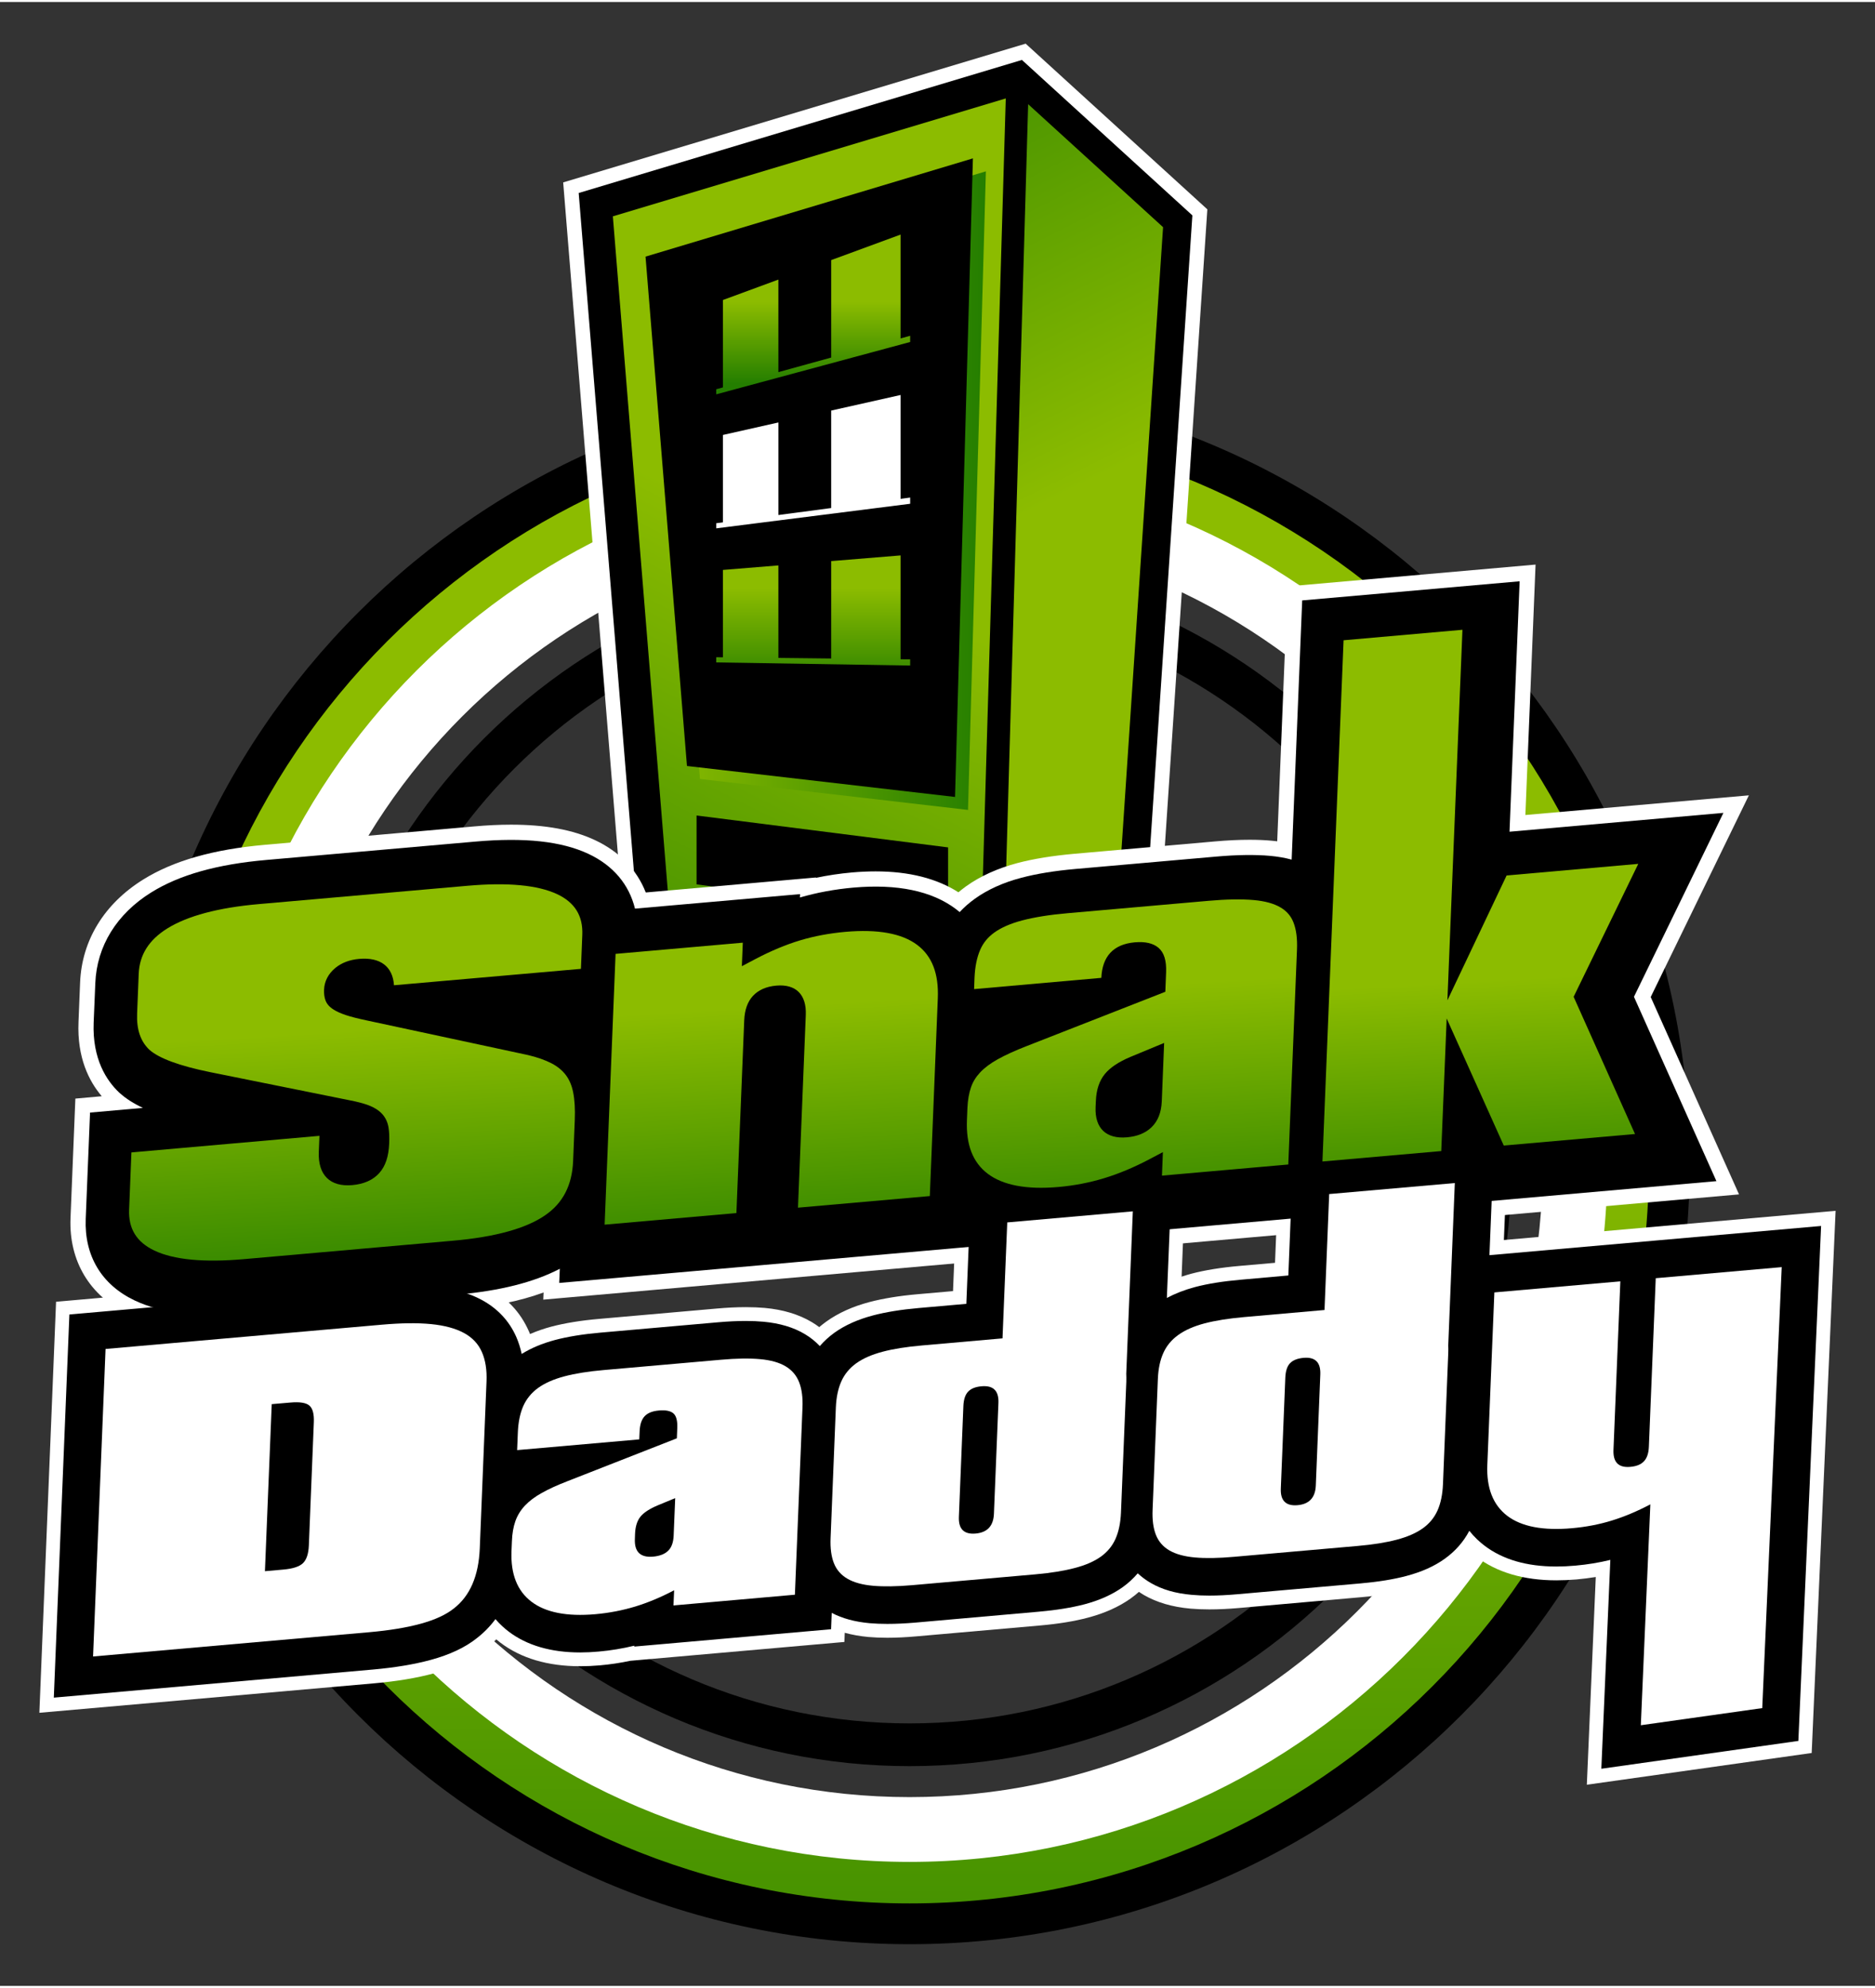
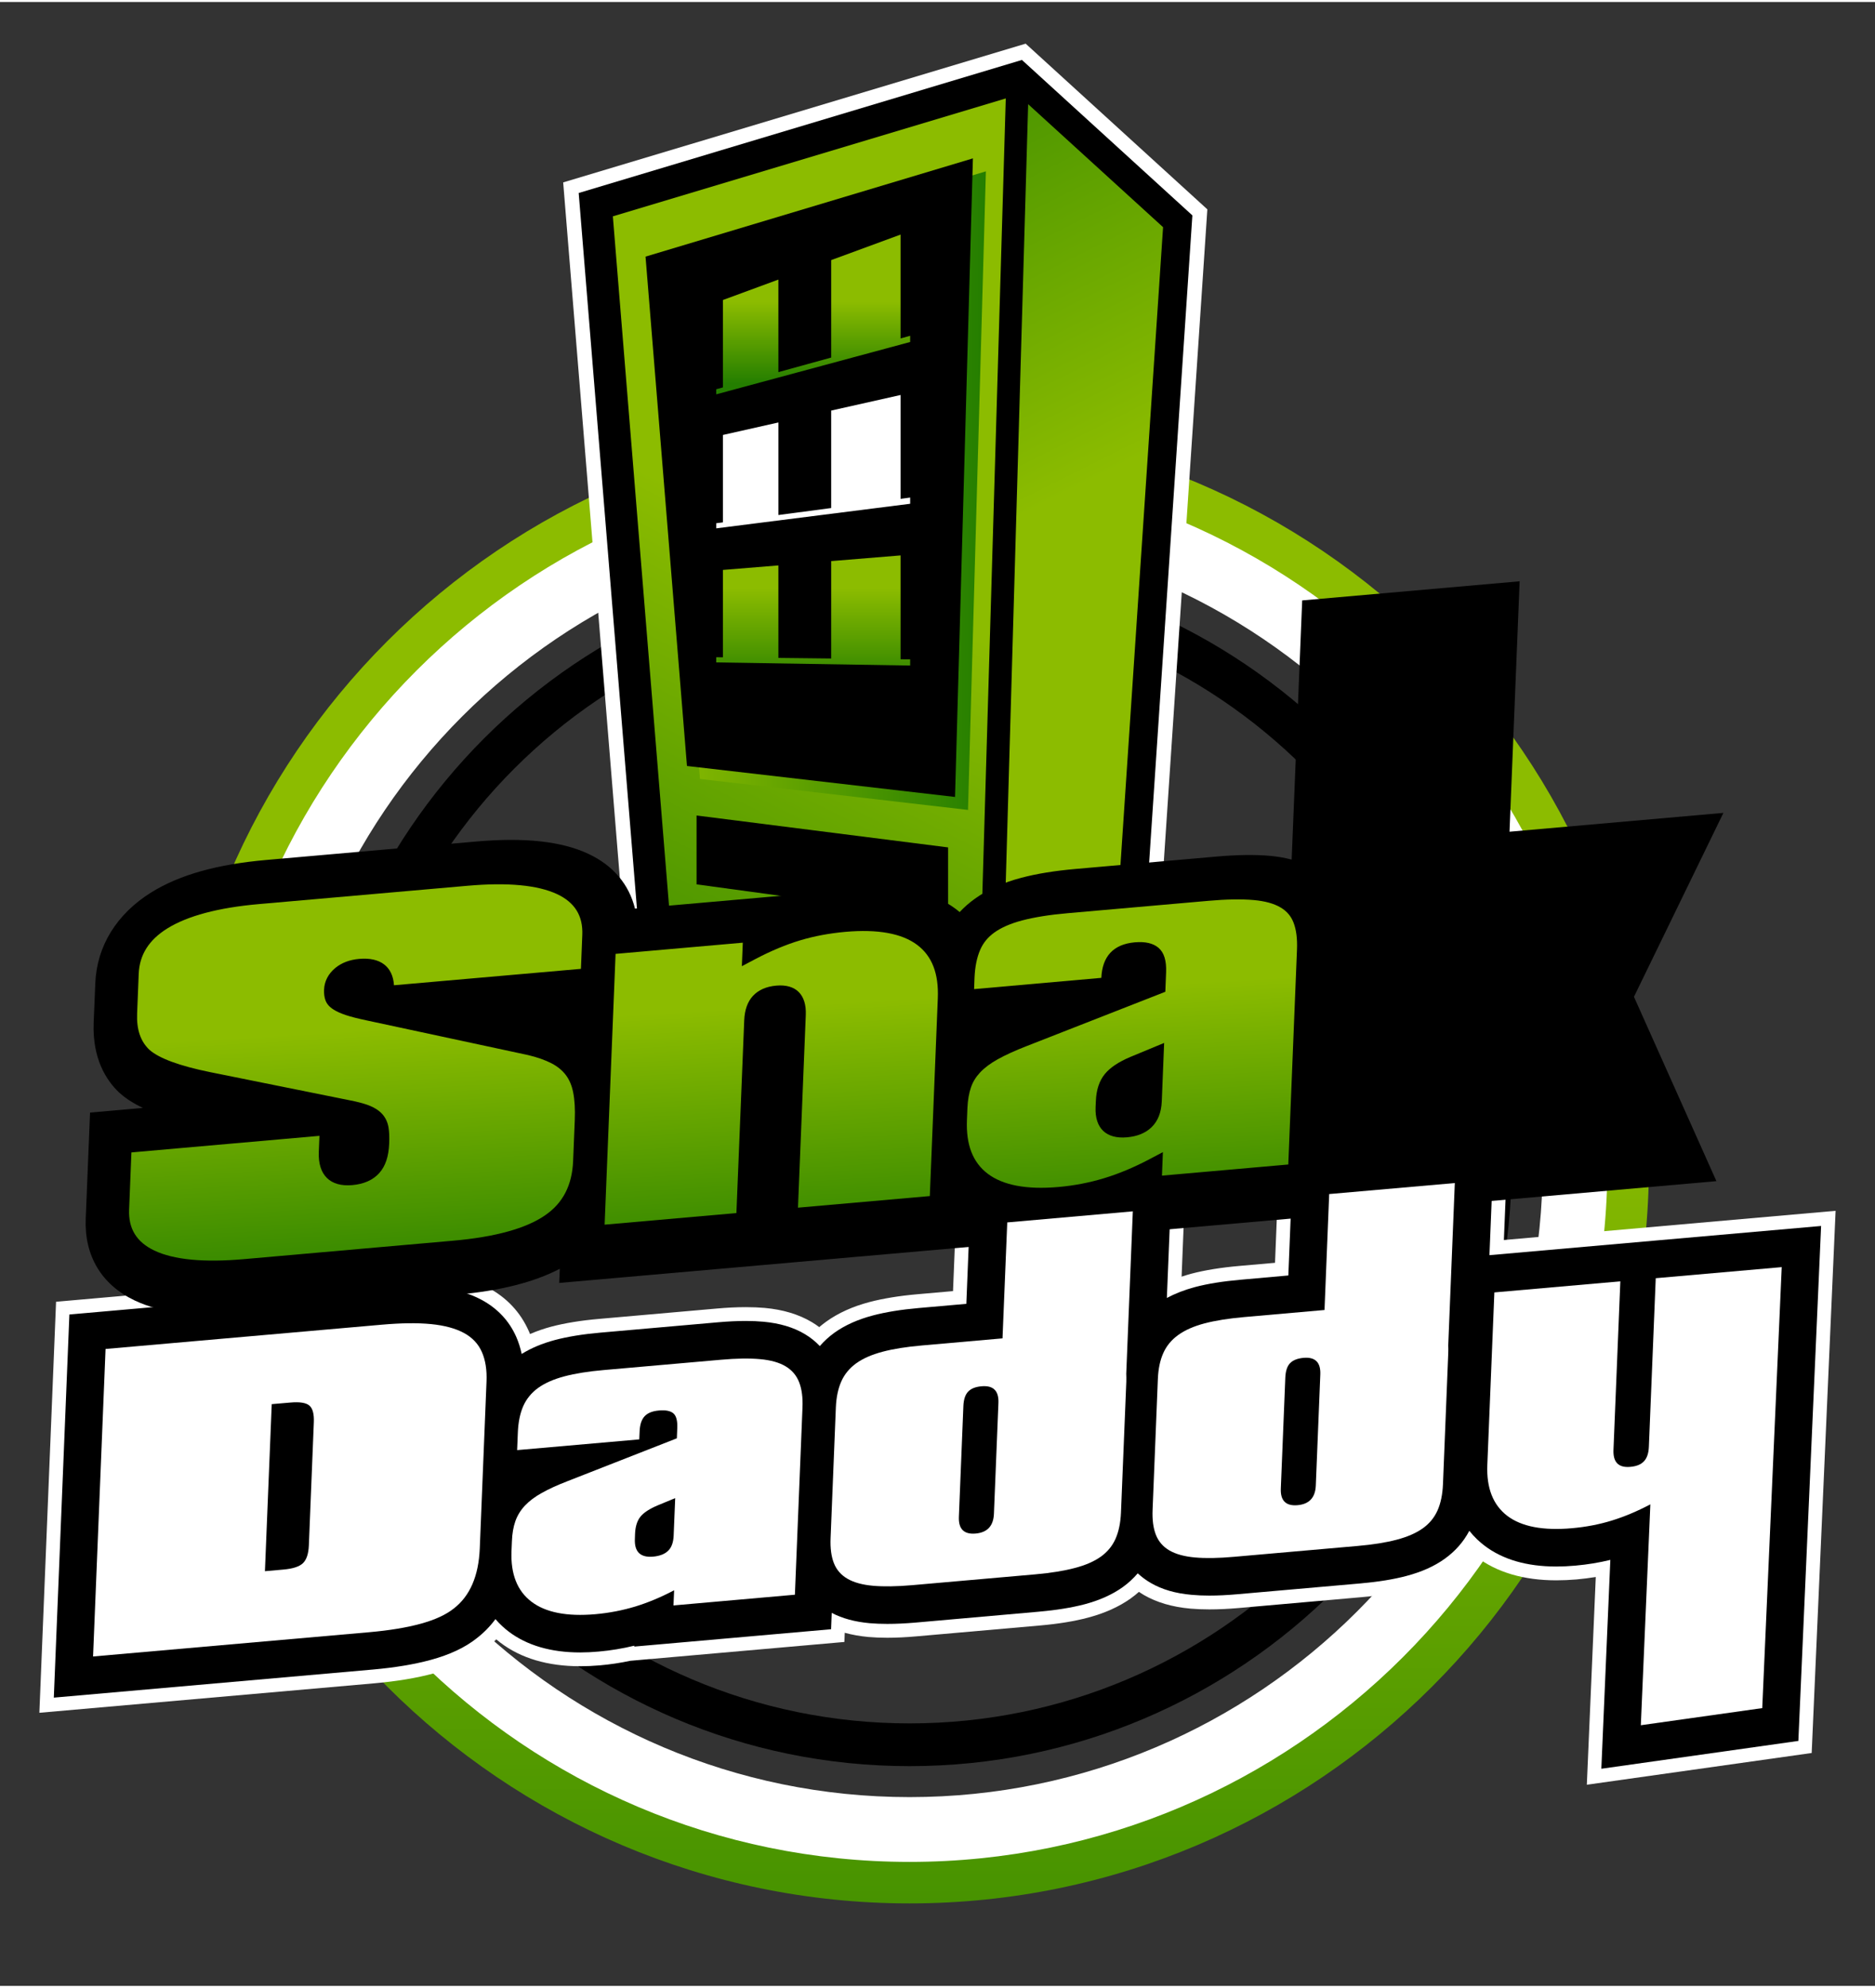
<svg xmlns="http://www.w3.org/2000/svg" viewBox="0 -0.028 316.716 335.028" width="317" height="336">
  <rect x="0" y="-0.028" width="316.716" height="335.028" fill="#333333" stroke="none" />
  <defs>
    <linearGradient id="g1" x2="1" gradientUnits="userSpaceOnUse" gradientTransform="matrix(0,210.594,-210.593,0,278.529,180.1)">
      <stop offset="0" stop-color="#8cbc00" />
      <stop offset="1" stop-color="#247e00" />
    </linearGradient>
    <linearGradient id="g2" x2="1" gradientUnits="userSpaceOnUse" gradientTransform="matrix(-47.694,-94.329,528.394,-267.166,-191.868,271.127)">
      <stop offset="0" stop-color="#8cbc00" />
      <stop offset="1" stop-color="#247e00" />
    </linearGradient>
    <linearGradient id="g3" x2="1" gradientUnits="userSpaceOnUse" gradientTransform="matrix(-50.343,100.686,-233.402,-116.701,310.16,179.845)">
      <stop offset="0" stop-color="#8cbc00" />
      <stop offset="1" stop-color="#247e00" />
    </linearGradient>
    <linearGradient id="g4" x2="1" gradientUnits="userSpaceOnUse" gradientTransform="matrix(55.303,0,0,107.835,111.229,28.574)">
      <stop offset="0" stop-color="#8cbc00" />
      <stop offset="1" stop-color="#247e00" />
    </linearGradient>
    <linearGradient id="g5" x2="1" gradientUnits="userSpaceOnUse" gradientTransform="matrix(0,13.786,-11.359,0,148.478,50.639)">
      <stop offset="0" stop-color="#8cbc00" />
      <stop offset="1" stop-color="#247e00" />
    </linearGradient>
    <linearGradient id="g6" x2="1" gradientUnits="userSpaceOnUse" gradientTransform="matrix(0,17.724,-10.067,0,142.643,98.993)">
      <stop offset="0" stop-color="#8cbc00" />
      <stop offset="1" stop-color="#247e00" />
    </linearGradient>
    <linearGradient id="g7" x2="1" gradientUnits="userSpaceOnUse" gradientTransform="matrix(2.511,45.194,-76.056,4.225,328.66,160.904)">
      <stop offset="0" stop-color="#8cbc00" />
      <stop offset="1" stop-color="#247e00" />
    </linearGradient>
    <linearGradient id="g8" x2="1" gradientUnits="userSpaceOnUse" gradientTransform="matrix(2.661,47.893,-39.75,2.208,87.741,172.088)">
      <stop offset="0" stop-color="#8cbc00" />
      <stop offset="1" stop-color="#247e00" />
    </linearGradient>
    <linearGradient id="g9" x2="1" gradientUnits="userSpaceOnUse" gradientTransform="matrix(2.674,48.139,-42.405,2.356,152.756,168.296)">
      <stop offset="0" stop-color="#8cbc00" />
      <stop offset="1" stop-color="#247e00" />
    </linearGradient>
    <linearGradient id="g10" x2="1" gradientUnits="userSpaceOnUse" gradientTransform="matrix(2.641,47.535,-41.507,2.306,213.212,164.862)">
      <stop offset="0" stop-color="#8cbc00" />
      <stop offset="1" stop-color="#247e00" />
    </linearGradient>
  </defs>
  <style>		.s0 { fill: #000000 } 		.s1 { fill: #ffffff } 		.s2 { fill: url(#g1) } 		.s3 { fill: url(#g2) } 		.s4 { fill: url(#g3) } 		.s5 { fill: url(#g4) } 		.s6 { fill: url(#g5) } 		.s7 { fill: url(#g6) } 		.s8 { fill: url(#g7) } 		.s9 { fill: url(#g8) } 		.s10 { fill: url(#g9) } 		.s11 { fill: url(#g10) } 	</style>
  <g id="Layer 1">
    <g id="&lt;Group&gt;">
      <path id="&lt;Compound Path&gt;" class="s0" d="m153.65 297.89c-56.07 0-101.69-45.62-101.69-101.7 0-56.07 45.62-101.69 101.69-101.69 56.08 0 101.7 45.62 101.7 101.69 0 56.08-45.62 101.7-101.7 101.7zm0-196.18c-52.09 0-94.47 42.39-94.47 94.48 0 52.1 42.38 94.48 94.47 94.48 52.1 0 94.48-42.38 94.48-94.48 0-52.09-42.38-94.48-94.48-94.48z" />
      <g id="&lt;Group&gt;">
-         <path id="&lt;Compound Path&gt;" class="s0" d="m153.65 327.96c-72.65 0-131.77-59.11-131.77-131.77 0-72.66 59.12-131.77 131.77-131.77 72.66 0 131.77 59.11 131.77 131.77 0 72.66-59.11 131.77-131.77 131.77zm0-241.11c-60.29 0-109.34 49.05-109.34 109.34 0 60.3 49.05 109.35 109.34 109.35 60.3 0 109.35-49.05 109.35-109.35 0-60.29-49.05-109.34-109.35-109.34z" />
        <path id="&lt;Compound Path&gt;" class="s1" d="m153.65 314.17c-65.05 0-117.98-52.92-117.98-117.98 0-65.05 52.93-117.98 117.98-117.98 65.06 0 117.98 52.93 117.98 117.98 0 65.06-52.92 117.98-117.98 117.98zm0-224.91c-58.96 0-106.93 47.97-106.93 106.93 0 58.96 47.97 106.93 106.93 106.93 58.97 0 106.94-47.97 106.94-106.93 0-58.96-47.97-106.93-106.94-106.93z" />
        <path id="&lt;Compound Path&gt;" class="s2" d="m153.65 321.07c-68.85 0-124.87-56.02-124.87-124.88 0-68.85 56.02-124.87 124.87-124.87 68.86 0 124.88 56.02 124.88 124.87 0 68.86-56.02 124.88-124.88 124.88zm0-242.75c-64.99 0-117.87 52.88-117.87 117.87 0 65 52.88 117.87 117.87 117.87 65 0 117.87-52.87 117.87-117.87 0-64.99-52.87-117.87-117.87-117.87z" />
      </g>
      <g id="&lt;Group&gt;">
        <g id="&lt;Group&gt;">
          <path id="&lt;Path&gt;" class="s1" d="m106.01 164.02l-10.88-133.58 78.12-23.43 30.69 27.98-8.36 125.22-27.35 18.71z" />
          <path id="&lt;Path&gt;" class="s0" d="m108.32 162.04l-10.57-129.81 74.87-22.47 28.79 26.25-8.21 122.85-25.45 17.41z" />
          <g id="&lt;Group&gt;">
            <path id="&lt;Path&gt;" class="s3" d="m173.67 17.23l22.79 20.77-7.9 118.21-19.27 13.18z" />
            <path id="&lt;Path&gt;" class="s4" d="m113.42 157.67l-9.9-121.5 66.37-19.91-4.53 153.85z" />
            <path id="&lt;Path&gt;" class="s5" d="m163.51 136.41l3.02-107.84-55.3 16.59 7 86.02z" />
            <path id="&lt;Path&gt;" class="s0" d="m161.32 134.22l3.02-107.84-55.3 16.59 7 86.02z" />
            <path id="&lt;Path&gt;" class="s0" d="m160.15 154.77l-42.49-5.79v-11.63l42.49 5.39z" />
          </g>
        </g>
        <path id="&lt;Path&gt;" class="s6" d="m152.12 56.79v-17.54l-11.72 4.31v16.46l-8.92 2.46v-15.63l-9.37 3.45v14.76l-1.13 0.31v0.86l32.76-8.84v-1.05z" />
        <path id="&lt;Path&gt;" class="s1" d="m152.12 83.88v-17.54l-11.72 2.63v16.46l-8.92 1.18v-15.63l-9.37 2.11v14.76l-1.13 0.15v0.86l32.76-4.15v-1.05z" />
        <path id="&lt;Path&gt;" class="s7" d="m152.12 110.97v-17.54l-11.72 0.96v16.45l-8.92-0.1v-15.62l-9.37 0.76v14.76l-1.13-0.01v0.87l32.76 0.53v-1.05z" />
      </g>
      <g id="&lt;Group&gt;">
-         <path id="&lt;Path&gt;" class="s1" d="m35.9 224.23c-5.85 0-10.52-0.87-14.28-2.67-6.46-3.08-10-8.99-9.71-16.21l0.82-20.19 4.46-0.4c-2.15-2.52-4.18-6.51-3.93-12.52l0.27-6.68c0.29-7.13 4.08-13.31 10.67-17.4 5.1-3.17 11.83-5.09 20.56-5.86l35.3-3.1q3.33-0.3 6.26-0.3c5.8 0 10.44 0.86 14.18 2.61 4.13 1.94 7.06 4.97 8.58 8.84l28.74-2.53v0.06q2.97-0.63 6.1-0.91 2.06-0.18 3.98-0.18c5.64 0 10.34 1.19 13.99 3.53q0.62-0.52 1.28-1c2.4-1.72 5.33-3.05 8.7-3.94 2.69-0.71 5.92-1.23 9.58-1.56l23.79-2.09q3.16-0.28 5.84-0.28 2 0 3.72 0.16 0.47 0.04 0.94 0.1l1.74-43.04 41.9-3.69-1.72 42.29 37.75-3.32-16.58 34.06 14.92 33.33-107.83 9.49v-0.02q-3.09 0.67-6.26 0.95-1.97 0.17-3.81 0.17-3.93 0-7.28-0.79l-0.05 1.22-76.75 6.75 0.05-1.21c-4.01 1.47-8.77 2.44-14.42 2.93l-35.29 3.11q-3.31 0.29-6.21 0.29z" />
        <path id="&lt;Path&gt;" class="s1" d="m269.55 265.95q-1.61 0.26-3.25 0.41-1.78 0.15-3.42 0.15c-5.5 0-10.05-1.34-13.53-3.99q-0.42-0.32-0.83-0.67-1.35 1.66-3.15 2.95c-1.98 1.4-4.41 2.5-7.23 3.24-2.29 0.6-5.01 1.04-8.1 1.31l-20.82 1.84q-2.69 0.23-4.95 0.23-1.69 0-3.19-0.13c-3.1-0.28-5.67-1.04-7.88-2.31q-0.42-0.25-0.82-0.52-0.67 0.6-1.4 1.12c-1.98 1.41-4.41 2.5-7.23 3.24-2.28 0.61-5.01 1.05-8.09 1.32l-20.83 1.83q-2.69 0.24-4.94 0.24-1.7 0-3.2-0.13-2.15-0.2-4-0.71l-0.06 1.55-36.16 3.18q-2.54 0.54-5.14 0.77-1.71 0.15-3.33 0.15c-5.46 0-10-1.34-13.49-3.99q-0.34-0.27-0.68-0.55-0.88 0.89-1.87 1.66c-2.21 1.75-5.02 3.08-8.59 4.06-2.89 0.79-6.32 1.37-10.21 1.71l-56.51 4.97 2.82-69.41 54.28-4.78q3.09-0.27 5.77-0.27 2.21 0 4.14 0.19c3.41 0.34 6.38 1.17 8.81 2.49 3.15 1.69 5.45 4.16 6.85 7.32q0.11 0.25 0.21 0.5 1.7-0.74 3.61-1.25c2.27-0.6 4.99-1.04 8.09-1.31l19.8-1.74q2.67-0.24 4.94-0.24 1.7 0 3.2 0.13c3.09 0.28 5.77 1.09 7.98 2.41q0.64 0.38 1.23 0.83 0.58-0.49 1.19-0.93c2-1.44 4.45-2.55 7.29-3.3 2.28-0.6 5.01-1.05 8.09-1.32l6.03-0.53 0.79-19.58 38.65-3.4-0.83 20.54q0.81-0.27 1.65-0.5c2.29-0.6 5.01-1.04 8.1-1.31l6.03-0.53 0.79-19.58 38.65-3.4-0.78 19.13 56.03-4.93-4.04 91.56-37.98 5.36z" />
        <path id="&lt;Path&gt;" class="s0" d="m280.33 209.07l-28.74 2.53 0.78-19.13-33.96 2.99-0.79 19.57-8.08 0.72c-2.96 0.26-5.55 0.67-7.7 1.24q-2.64 0.71-4.74 1.84l0.88-21.58-33.96 2.99-0.79 19.58-8.07 0.71c-2.96 0.26-5.55 0.68-7.71 1.25-2.55 0.67-4.75 1.66-6.52 2.93q-1.38 1-2.45 2.24-1.11-1.17-2.53-2.02c-1.9-1.14-4.26-1.84-6.99-2.09q-1.39-0.13-2.99-0.13-2.16 0-4.74 0.23l-19.8 1.74c-2.96 0.26-5.55 0.68-7.7 1.25q-3.21 0.86-5.61 2.35-0.33-1.54-0.93-2.91c-1.19-2.68-3.15-4.77-5.83-6.22-2.15-1.16-4.82-1.91-7.93-2.22q-1.81-0.17-3.91-0.17-2.57 0-5.57 0.26l-52.23 4.6-2.63 64.7 53.86-4.74c3.75-0.33 7.05-0.88 9.8-1.63 3.26-0.89 5.82-2.1 7.78-3.66q1.82-1.41 3.16-3.23c0.73 0.85 1.5 1.55 2.24 2.11 3.07 2.33 7.13 3.52 12.07 3.52q1.51 0 3.13-0.15 3.06-0.27 6.01-0.99l-0.01 0.15 33.25-2.93 0.11-2.76c1.8 0.94 3.9 1.51 6.41 1.74q1.39 0.12 2.99 0.12 2.16 0 4.73-0.22l20.83-1.84c2.96-0.26 5.55-0.68 7.7-1.24 2.55-0.67 4.73-1.65 6.47-2.89q1.45-1.04 2.56-2.35 0.99 0.92 2.19 1.62c1.91 1.11 4.17 1.77 6.92 2.01q1.39 0.13 2.98 0.13 2.16 0 4.74-0.23l20.83-1.83c2.95-0.26 5.55-0.68 7.7-1.25 2.55-0.67 4.73-1.64 6.47-2.89q2.69-1.92 4.18-4.74c0.83 1.04 1.72 1.87 2.57 2.51 3.07 2.34 7.14 3.52 12.12 3.52q1.53 0 3.21-0.15 3.06-0.27 5.92-0.97l-1.52 35.27 33.28-4.7 3.84-86.96z" />
        <path id="&lt;Path&gt;" class="s0" d="m276 167.97l15.11-31.06-36.13 3.18 1.71-42.29-36.73 3.23-1.78 43.77q-1.68-0.45-3.61-0.63c-2.52-0.23-5.59-0.19-9.11 0.12l-23.78 2.09c-3.52 0.31-6.6 0.81-9.16 1.49-3.06 0.8-5.7 2-7.85 3.54q-1.42 1.02-2.57 2.25-0.33-0.27-0.65-0.52c-4.06-3.05-9.88-4.26-17.3-3.61-3.15 0.28-6.18 0.84-9.03 1.67l0.02-0.57-27.88 2.45c-1-4.08-3.69-7.29-7.85-9.24-4.55-2.14-10.81-2.82-19.13-2.08l-35.29 3.1c-8.32 0.73-14.68 2.52-19.44 5.48-5.84 3.63-9.2 9.07-9.45 15.32l-0.28 6.68c-0.24 6.15 2.2 9.8 4.29 11.78l0.16 0.14q1.53 1.37 3.87 2.47l-8.93 0.79-0.73 17.94c-0.25 6.23 2.67 11.12 8.25 13.78 4.55 2.17 10.82 2.87 19.15 2.14l35.3-3.11c7.27-0.64 12.98-2.08 17.38-4.37l-0.1 2.39 71.59-6.29 0.09-2.32q5.41 2.2 13.3 1.52c3.13-0.28 6.22-0.86 9.18-1.74l-0.02 0.55 27.11-2.38 10.89-0.96 63.33-5.57z" />
      </g>
      <g id="&lt;Group&gt;">
-         <path id="&lt;Path&gt;" class="s8" d="m276.18 191.14l-10.37-23.17 10.92-22.45-22.24 1.96-10 21.08 0.1-2.48 0.85-21.1 1.59-38.99-20.08 1.77-3.57 88.02 20.07-1.76 0.87-21.26 0.04-1.14 9.65 21.47z" />
        <path id="&lt;Path&gt;" class="s9" d="m94.1 150.63c-3.27-1.53-8.36-2.01-15.15-1.41l-35.3 3.1c-6.78 0.6-11.96 1.98-15.38 4.1-3.13 1.95-4.71 4.46-4.84 7.69l-0.27 6.68c-0.11 2.7 0.58 4.71 2.08 6.13 1.64 1.45 5.09 2.72 10.25 3.77l23.5 4.74c1.37 0.26 2.45 0.55 3.3 0.87q1.44 0.56 2.24 1.43 0.87 0.94 1.1 2.31 0.18 1.11 0.11 2.72c-0.09 2.2-0.64 3.82-1.68 4.98q-1.6 1.77-4.56 2.03c-3.74 0.33-5.8-1.7-5.65-5.58l0.11-2.74-31.76 2.8-0.39 9.65c-0.13 3.23 1.26 5.49 4.26 6.92 3.27 1.56 8.36 2.05 15.15 1.45l35.29-3.11c7.12-0.62 12.36-2.07 15.58-4.3 3.01-2.07 4.55-5.07 4.72-9.17l0.28-6.91q0.11-2.73-0.27-4.66-0.35-1.77-1.25-2.95-0.91-1.19-2.41-1.97c-1.07-0.55-2.42-1.03-4-1.4l-27.3-5.86q-2.17-0.46-3.4-0.87-1.35-0.45-2.12-0.95-1.04-0.65-1.37-1.58-0.27-0.76-0.23-1.75c0.05-1.44 0.72-2.72 1.91-3.7q1.61-1.31 4.02-1.52c3.58-0.32 5.68 1.3 5.88 4.45l31.58-2.77 0.23-5.74c0.13-3.22-1.26-5.47-4.26-6.88z" />
        <path id="&lt;Path&gt;" class="s10" d="m154.92 159.2c-2.58-1.94-6.66-2.68-12.11-2.2-2.7 0.24-5.28 0.72-7.67 1.44-2.39 0.72-4.9 1.77-7.46 3.11l-2.37 1.25 0.16-3.97-21.49 1.89-1.85 45.73 22.26-1.96 1.32-32.54q0.11-2.66 1.47-4.13 1.4-1.51 3.95-1.74c3.31-0.29 5.12 1.52 4.98 4.95l-1.32 32.55 22.27-1.96 1.35-33.39c0.17-4.18-0.97-7.14-3.49-9.03z" />
        <path id="&lt;Compound Path&gt;" class="s11" d="m216.32 152.89q-1.67-1-4.55-1.26c-2.04-0.18-4.61-0.14-7.64 0.13l-23.79 2.09c-3.03 0.26-5.61 0.68-7.68 1.22q-2.94 0.78-4.71 2.05c-1.09 0.79-1.87 1.74-2.38 2.91q-0.84 1.92-0.96 4.74l-0.07 1.9 21.49-1.9q0.12-2.71 1.51-4.22 1.43-1.54 4.15-1.78 2.64-0.23 3.99 0.92c0.95 0.81 1.37 2.17 1.29 4.15l-0.13 3.28-23.39 9.16q-2.92 1.13-4.94 2.25-1.86 1.04-2.97 2.23-1.05 1.12-1.52 2.48-0.52 1.48-0.61 3.53l-0.08 2c-0.17 4.18 0.98 7.15 3.5 9.07 2.58 1.96 6.6 2.72 11.94 2.25 2.65-0.23 5.24-0.73 7.71-1.48 2.48-0.75 5.03-1.82 7.58-3.16l2.37-1.25-0.16 3.97 21.34-1.88 1.47-36.31q0.11-2.74-0.58-4.53c-0.42-1.1-1.13-1.93-2.18-2.56zm-20.08 32.75q-0.12 2.79-1.71 4.34-1.53 1.49-4.18 1.72c-3.5 0.31-5.43-1.54-5.29-5.07l0.05-1.08q0.11-2.82 1.52-4.55c0.89-1.08 2.29-2.02 4.29-2.87l5.72-2.37z" />
      </g>
      <g id="&lt;Group&gt;">
        <path id="&lt;Compound Path&gt;" class="s1" d="m78.35 224.73q-2.13-1.15-5.54-1.49-3.42-0.33-8.3 0.1l-46.68 4.1-2.11 51.93 46.68-4.1q5.08-0.45 8.67-1.43 3.6-0.99 5.58-2.57 4.1-3.16 4.39-10.13l1.14-28.21q0.12-2.94-0.79-4.99-0.91-2.06-3.04-3.21zm-26.18 35.89q-0.09 2.11-0.99 2.99-0.9 0.87-3.28 1.08l-3.15 0.28 1.15-28.21 3.15-0.27q2.37-0.21 3.21 0.51 0.84 0.72 0.75 2.83z" />
        <path id="&lt;Compound Path&gt;" class="s1" d="m132.7 230.37q-1.63-0.97-4.31-1.21-2.68-0.25-6.6 0.1l-19.8 1.74q-3.92 0.34-6.64 1.06-2.72 0.72-4.44 1.95-1.71 1.24-2.53 3.09-0.81 1.86-0.91 4.48l-0.12 2.94 20.63-1.81 0.06-1.35q0.07-1.72 0.84-2.55 0.77-0.84 2.44-0.98 1.67-0.15 2.42 0.48 0.74 0.64 0.66 2.49l-0.07 1.73-18.48 7.24q-2.54 0.98-4.31 1.97-1.77 0.98-2.88 2.16-1.1 1.18-1.61 2.63-0.51 1.45-0.58 3.37l-0.07 1.66q-0.24 5.82 3.37 8.56 3.6 2.74 10.8 2.11 3.47-0.31 6.72-1.29 3.24-0.99 6.58-2.75l-0.11 2.56 20.51-1.81 1.28-31.59q0.11-2.56-0.56-4.28-0.67-1.73-2.29-2.7zm-18.91 28.59q-0.07 1.72-0.93 2.56-0.87 0.84-2.54 0.99-3.22 0.28-3.08-2.98l0.03-0.89q0.08-1.86 0.92-2.89 0.84-1.03 2.93-1.91l2.93-1.21z" />
        <path id="&lt;Compound Path&gt;" class="s1" d="m170.14 206.07l-0.8 19.58-13.63 1.2q-3.92 0.34-6.64 1.06-2.72 0.72-4.44 1.95-1.71 1.24-2.52 3.06-0.81 1.82-0.92 4.38l-0.89 22.07q-0.11 2.55 0.56 4.25 0.67 1.69 2.3 2.63 1.62 0.94 4.3 1.18 2.69 0.24 6.61-0.1l20.83-1.83q3.92-0.35 6.64-1.07 2.72-0.71 4.4-1.91 1.68-1.2 2.49-3.02 0.81-1.83 0.92-4.45l0.9-22.06q0.02-0.72-0.01-1.38l1.11-27.41zm-2.25 49.21q-0.13 3.07-3.09 3.33-2.95 0.26-2.83-2.81l0.76-18.73q0.07-1.67 0.81-2.43 0.73-0.77 2.27-0.9 2.96-0.26 2.84 2.81z" />
        <path id="&lt;Compound Path&gt;" class="s1" d="m224.52 201.28l-0.79 19.58-13.63 1.2q-3.92 0.35-6.64 1.06-2.72 0.72-4.44 1.96-1.71 1.23-2.52 3.05-0.82 1.83-0.92 4.39l-0.89 22.06q-0.11 2.56 0.56 4.25 0.67 1.7 2.29 2.64 1.63 0.94 4.31 1.18 2.68 0.24 6.6-0.11l20.83-1.83q3.93-0.34 6.65-1.06 2.72-0.72 4.4-1.92 1.68-1.2 2.49-3.02 0.81-1.82 0.92-4.45l0.89-22.06q0.03-0.72 0-1.37l1.11-27.41zm-2.26 49.21q-0.12 3.07-3.08 3.33-2.96 0.26-2.83-2.81l0.76-18.74q0.07-1.66 0.8-2.43 0.74-0.76 2.28-0.9 2.96-0.26 2.83 2.81z" />
        <path id="&lt;Path&gt;" class="s1" d="m279.68 215.49l-1.16 28.46q-0.07 1.67-0.84 2.47-0.76 0.8-2.31 0.93-2.96 0.26-2.83-2.87l1.16-28.46-21.28 1.87-1.19 29.16q-0.23 5.82 3.37 8.57 3.61 2.74 10.93 2.09 3.54-0.31 6.72-1.29 3.18-0.98 6.52-2.74l-1.61 37.3 20.51-2.89 3.29-74.47z" />
      </g>
    </g>
  </g>
</svg>